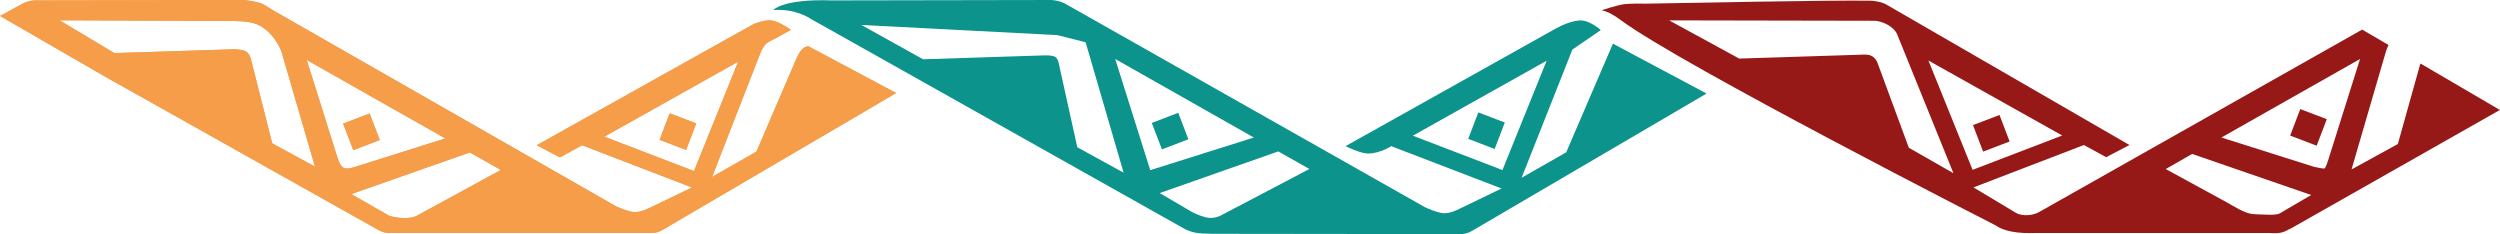
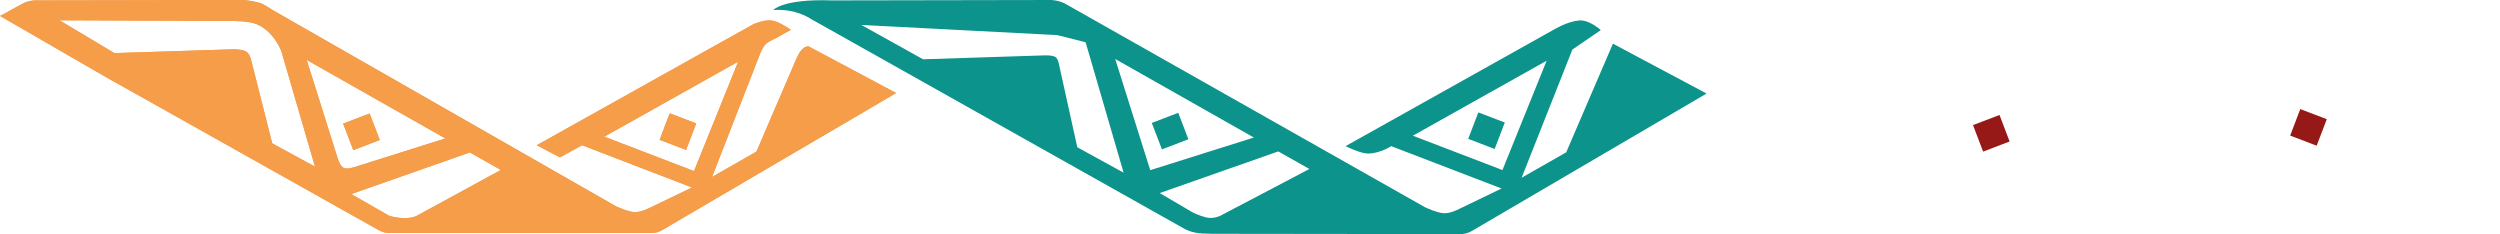
<svg xmlns="http://www.w3.org/2000/svg" id="Capa_2" data-name="Capa 2" viewBox="0 0 246.68 23.1">
  <defs>
    <style>      .cls-1 {        fill: #0c938b;        fill-rule: evenodd;      }      .cls-1, .cls-2, .cls-3 {        stroke-width: 0px;      }      .cls-2 {        fill: #971917;      }      .cls-3 {        fill: #f59d49;      }    </style>
  </defs>
  <g id="Capa_1-2" data-name="Capa 1">
    <g>
      <path class="cls-3" d="M80.35,4.88l-.55-.3c-.59-.05-.99.7-1.21,1.2l-3.95,9.18-4.38,2.5,4.75-12.19c.11-.27.33-.71.54-.92.27-.26.64-.38,1.07-.62l1.42-.79s-1.17-.83-1.92-.92c-.76-.09-1.8.38-1.8.38l-21.36,11.93,2.29,1.2,2.19-1.2,10.84,4.17-4.24,2.04s-.8.42-1.44.39c-.62-.02-1.83-.58-1.83-.58L26.88.98c-.27-.15-.86-.62-1.41-.74C24.84.09,24.2,0,23.91,0L3.48.04c-.33,0-.71.09-1.02.21-.21.08-1.31.7-2.01,1.09l-.45.23,10.25,5.92.04.02h0s.97.56.97.56c.01,0,0,0,.02,0l26.13,14.66s.36.17.56.21c.2.04.21.05.61.05h25.52c.24,0,.44,0,.72-.07.29-.07.63-.28.63-.28l22.97-13.46-8.08-4.31ZM26.86,14.14l-2-7.9c-.12-.47-.2-.89-.54-1.12-.34-.23-.92-.27-1.48-.25l-11.55.37-5.42-3.24,16.63.07s1.12-.03,2.06.11c2.16.3,3.15,2.68,3.22,2.93l3.3,11.33-4.23-2.3ZM33.94,16.58c-.29-.14-.49-.53-.62-.96l-3.06-9.71,13.68,7.75-8.85,2.79c-.45.14-.85.26-1.14.12ZM41.14,21.29s-.45.25-1.29.23c-.85-.02-1.45-.23-1.45-.23l-3.74-2.14,11.7-4.11,3.06,1.73-8.27,4.51ZM59.64,13.48l13.2-7.4-4.36,10.8-8.84-3.39Z" />
      <rect class="cls-3" x="65.5" y="11.59" width="2.8" height="2.8" transform="translate(30.92 70.87) rotate(-69.13)" />
      <rect class="cls-3" x="34.26" y="11.61" width="2.8" height="2.8" transform="translate(-2.29 13.56) rotate(-20.88)" />
      <path class="cls-1" d="M80.09,1.91l36.77,20.66s.7.43,1.8.47c.38.01.8.03,1.06.03,2.99,0,20.11.03,24.25.03.24,0,.44-.01.72-.08.29-.07.63-.28.63-.28l23.07-13.51-9.24-4.92-4.61,10.72-4.4,2.51,5.01-12.65,2.8-1.92s-1.12-1.04-2.13-.95c-1.15.09-2.46.88-2.46.88l-20.59,11.52s1.47.74,2.22.73c1.21-.01,2.28-.73,2.28-.73l10.89,4.18-4.25,2.05s-.8.42-1.45.39c-.62-.02-1.83-.58-1.83-.58L105.17.4s-.27-.16-.63-.26C104.18.03,103.78,0,103.78,0l-21.7.04c-4.85-.17-5.78.95-5.78.95,2.31-.17,3.78.92,3.78.92h0ZM113.5,16.8l-3.46-10.98,13.68,7.75-10.22,3.22h0ZM116.26,11.13l-2.61,1,1,2.61,2.61-1-1-2.61h0ZM148.25,16.78l-8.84-3.39,13.2-7.4-4.36,10.79h0ZM145.87,11.09l-1,2.61,2.61,1,1-2.61-2.61-1h0ZM104.27,3.45l2.85.72,3.75,12.87-4.57-2.51-1.76-7.96s-.11-.76-.39-.94c-.28-.18-.82-.18-1.3-.16-2.2.07-11.77.38-11.77.38l-6.09-3.39,19.28,1h0ZM129.19,16.68l-8.8,4.62s-.66.33-1.39.15c-.69-.17-1.35-.51-1.35-.51l-3.22-1.89,11.7-4.11,3.06,1.73h0Z" />
      <g>
        <path class="cls-3" d="M80.35,4.88l-.55-.3c-.59-.05-.99.7-1.21,1.2l-3.95,9.18-4.38,2.5,4.75-12.19c.11-.27.33-.71.54-.92.27-.26.64-.38,1.07-.62l1.42-.79s-1.17-.83-1.92-.92c-.76-.09-1.8.38-1.8.38l-21.36,11.93,2.29,1.2,2.19-1.2,10.84,4.17-4.24,2.04s-.8.42-1.44.39c-.62-.02-1.83-.58-1.83-.58L26.88.98c-.27-.15-.86-.62-1.41-.74C24.84.09,24.2,0,23.91,0L3.48.04c-.33,0-.71.09-1.02.21-.21.08-1.31.7-2.01,1.09l-.45.23,10.25,5.92.04.02h0s.97.56.97.56c.01,0,0,0,.02,0l26.13,14.66s.36.17.56.21c.2.04.21.05.61.05h25.52c.24,0,.44,0,.72-.07.29-.07.63-.28.63-.28l22.97-13.46-8.08-4.31ZM26.86,14.14l-2-7.9c-.12-.47-.2-.89-.54-1.12-.34-.23-.92-.27-1.48-.25l-11.55.37-5.42-3.24,16.63.07s1.12-.03,2.06.11c2.16.3,3.15,2.68,3.22,2.93l3.3,11.33-4.23-2.3ZM33.94,16.58c-.29-.14-.49-.53-.62-.96l-3.06-9.71,13.68,7.75-8.85,2.79c-.45.14-.85.26-1.14.12ZM41.14,21.29s-.45.25-1.29.23c-.85-.02-1.45-.23-1.45-.23l-3.74-2.14,11.7-4.11,3.06,1.73-8.27,4.51ZM59.64,13.48l13.2-7.4-4.36,10.8-8.84-3.39Z" />
        <rect class="cls-3" x="65.5" y="11.59" width="2.8" height="2.8" transform="translate(30.92 70.87) rotate(-69.13)" />
        <rect class="cls-3" x="34.26" y="11.61" width="2.8" height="2.8" transform="translate(-2.29 13.56) rotate(-20.88)" />
      </g>
      <g>
        <rect class="cls-2" x="226.39" y="11.17" width="2.8" height="2.8" transform="translate(134.85 220.92) rotate(-69.12)" />
        <rect class="cls-2" x="195.09" y="11.76" width="2.8" height="2.8" transform="translate(8.22 70.92) rotate(-20.89)" />
-         <path class="cls-2" d="M238.83,6.27c-.04.13-.07.22-.07.22l-2.16,7.72-4.57,2.51,3.38-11.59c.07-.24.16-.47.27-.69l-2.6-1.52-31.91,18.02s-.41.25-1.09.29c-.3.02-.8-.02-1.15-.22l-4.2-2.52,10.89-4.18,2.2,1.2,2.3-1.2L186.15.46c-.21-.12-.43-.2-.67-.26-.26-.06-.58-.12-.89-.13-3.76-.07-19.38.24-22.16.29-.28,0-1.73-.04-2.41.09-.56.1-2.02.57-2.02.57,0,0,.63,0,1.95.98,5.9,4.39,37.04,20.28,37.04,20.28,0,0,.72.63,2.75.71.43.02.95,0,1.3,0h22.85c1.17.06,1.32-.01,2.27-.51l20.51-11.63-7.85-4.59ZM188.35,14.58l-3.09-8.37c-.11-.29-.3-.54-.54-.67-.24-.14-.52-.16-.89-.15l-12.22.39-6.91-3.77,20.32.04s.6.02,1.3.43c.68.4.87.89.87.89l5.56,13.72-4.4-2.51ZM190.28,5.97l13.2,7.4-8.84,3.39-4.36-10.79ZM225.44,20.76c-.24.14-.41.27-.62.35-.14.05-.62.08-.62.08,0,0-1.39-.02-1.93-.07-.83-.09-1.81-.75-2.56-1.16l-6.01-3.28,2.6-1.49,11.75,4.05-2.62,1.53ZM229.35,16.62c-.1.05-1.02-.16-1.02-.16l-9.14-2.89,13.68-7.75-3.14,9.97s-.24.77-.37.84Z" />
      </g>
    </g>
  </g>
</svg>